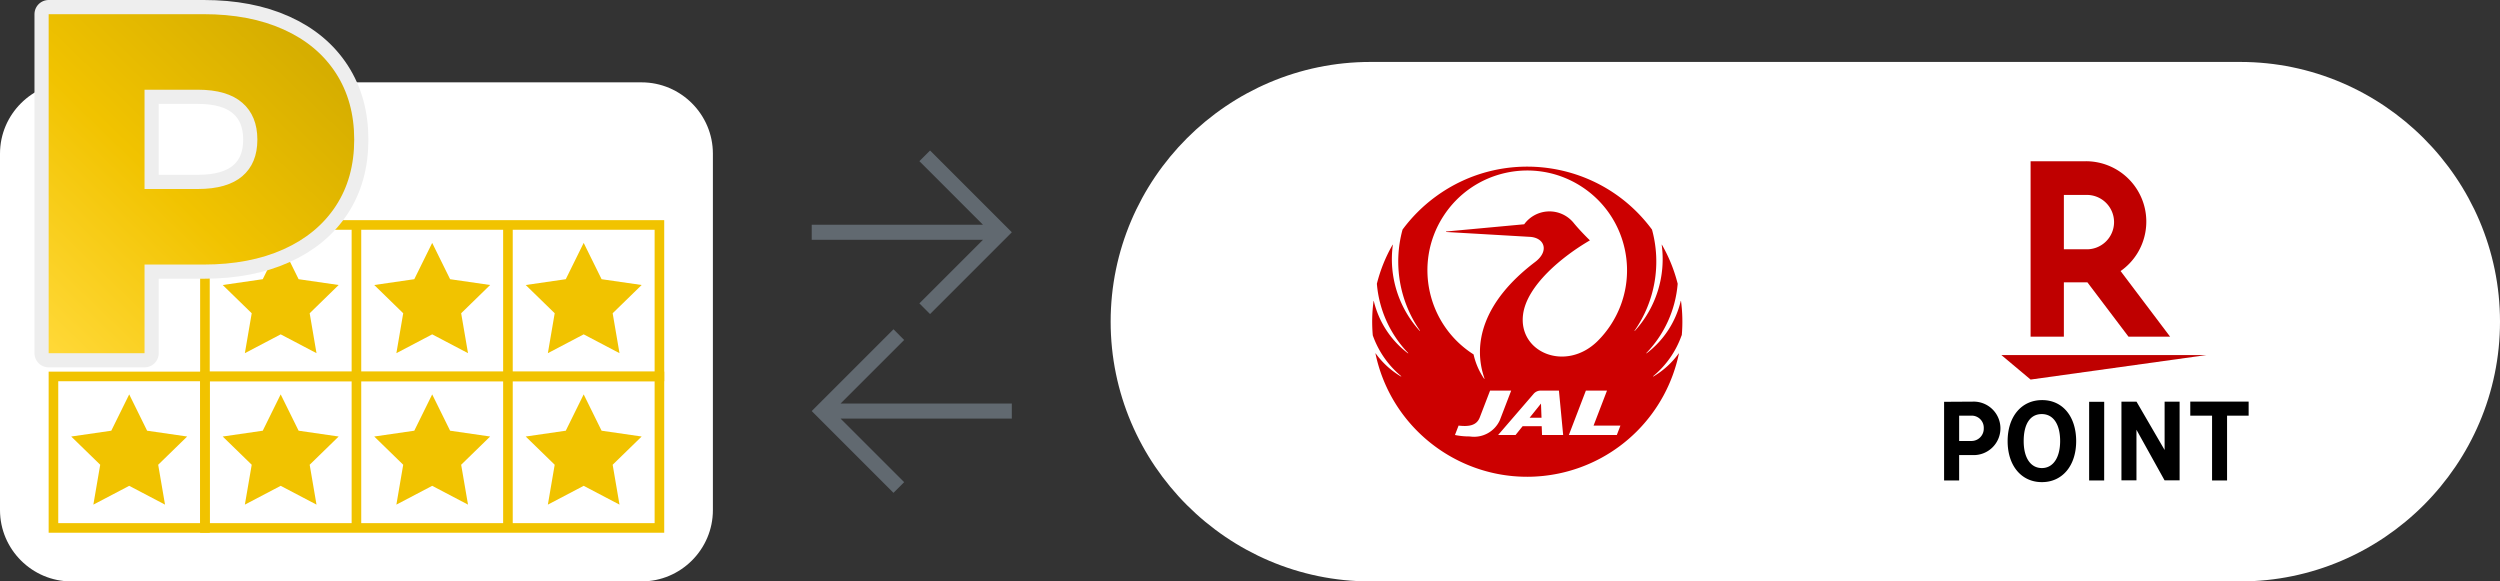
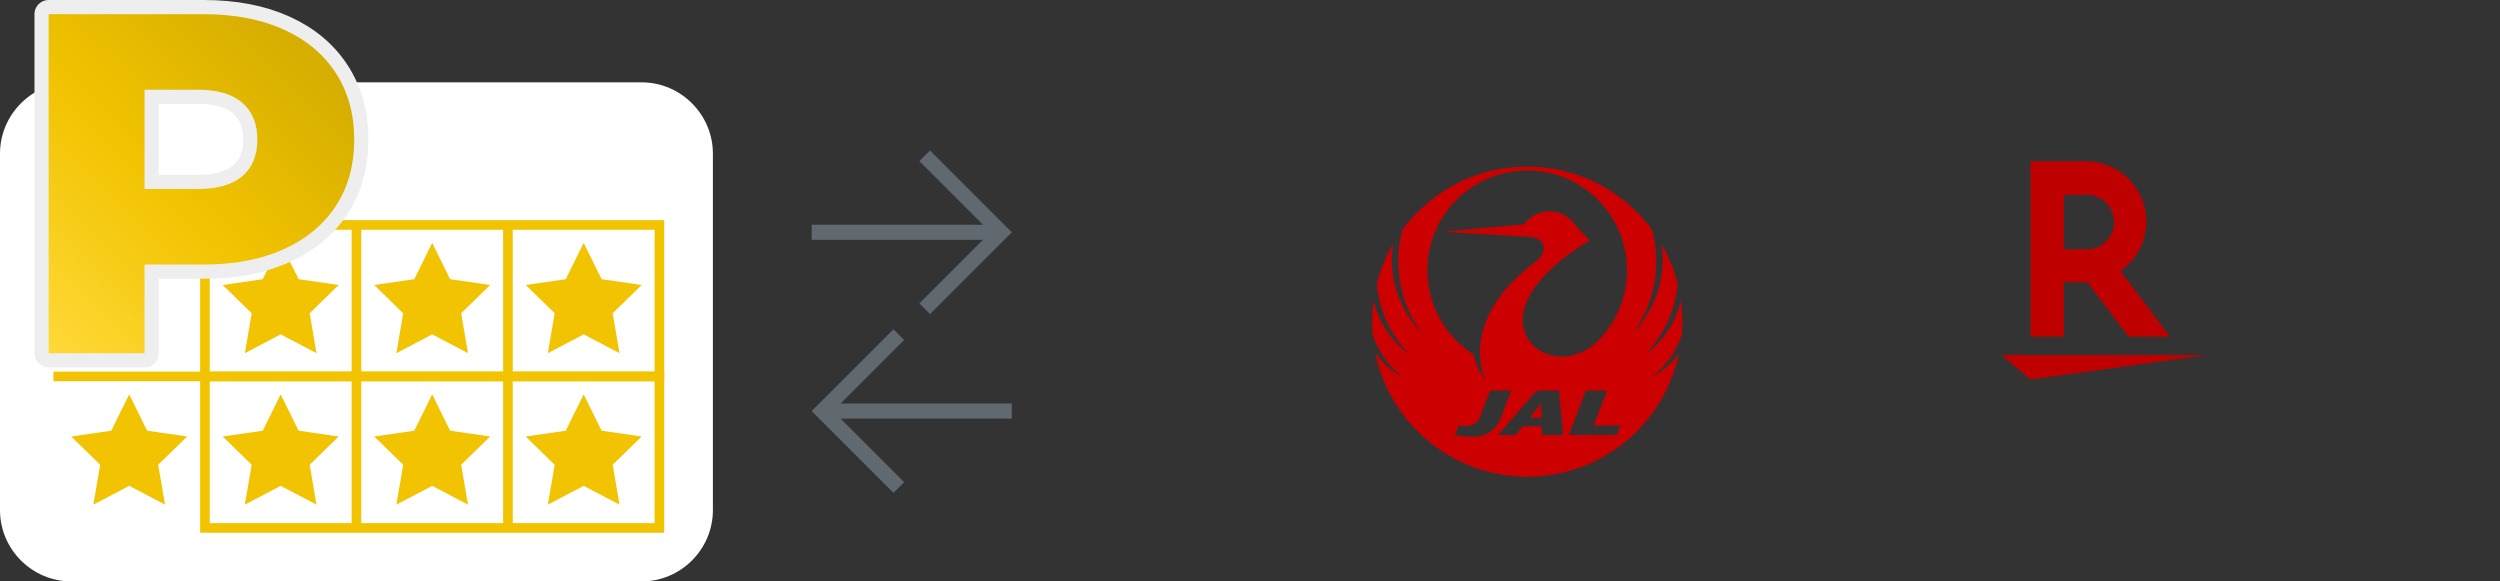
<svg xmlns="http://www.w3.org/2000/svg" xml:space="preserve" width="350" height="81.397">
  <rect width="100%" height="100%" fill="#333333" stroke="none" />
-   <path fill="#FFF" d="M191.853 81.397c-19.999 0-36.362-16.363-36.362-36.362s16.363-36.362 36.362-36.362h121.785C333.636 8.673 350 25.036 350 45.035s-16.363 36.362-36.362 36.362H191.853z" />
  <path fill="#616970" d="m128.714 42.474 1.494 1.495 9.956-9.958v.003l1.49-1.494-1.49-1.497v.005l-9.956-9.957-1.494 1.495 8.901 8.895h-23.974v2.115h23.974zm-2.132 5.121-1.494-1.496-9.955 9.954-1.492 1.495 1.492 1.493 9.955 9.957 1.494-1.495-8.9-8.897h23.972v-2.114h-23.972z" />
  <path fill="#FFF" d="M0 21.51c0-5.49 4.492-9.981 9.981-9.981h79.843c5.49 0 9.981 4.491 9.981 9.981v49.906c0 5.49-4.491 9.981-9.981 9.981H9.981C4.492 81.397 0 76.906 0 71.416V21.51z" />
  <g fill="none" stroke="#F1C300" stroke-miterlimit="10" stroke-width="1.344">
    <path d="M71.111 52.701h21.208v21.21H71.111zm-21.21 0h21.21v21.21h-21.21zm-21.21 0h21.21v21.21h-21.21z" />
-     <path d="M71.111 31.494h21.208v21.208H71.111zm-21.21 0h21.21v21.208h-21.21zm-21.21 0h21.21v21.208h-21.21zM7.483 52.701h21.208v21.21H7.483z" />
+     <path d="M71.111 31.494h21.208v21.208H71.111zm-21.21 0h21.21v21.208h-21.21zm-21.21 0h21.21v21.208h-21.21zM7.483 52.701h21.208H7.483z" />
  </g>
  <path fill="#F1C300" d="m81.715 55.214 2.508 5.085 5.609.813-4.059 3.953.957 5.583-5.015-2.633-5.015 2.633.957-5.583-4.059-3.953 5.61-.813zm-21.208 0 2.508 5.085 5.604.813-4.056 3.953.959 5.583-5.015-2.633-5.014 2.633.956-5.583-4.056-3.953L58 60.299zm-21.212 0 2.51 5.085 5.607.813-4.058 3.953.956 5.583-5.015-2.633-5.015 2.633.96-5.583-4.062-3.953 5.608-.813zm42.42-21.208 2.508 5.082 5.609.812-4.059 3.955.957 5.589-5.015-2.636-5.015 2.636.957-5.589-4.059-3.955 5.61-.812zm-21.208 0 2.508 5.082 5.604.812-4.056 3.955.959 5.589-5.015-2.636-5.014 2.636.956-5.589-4.056-3.955L58 39.088zm-21.212 0 2.51 5.082 5.607.812-4.058 3.955.956 5.589-5.015-2.636-5.015 2.636.96-5.589-4.062-3.955 5.608-.812zM18.09 55.214l2.505 5.085 5.609.813-4.058 3.953.957 5.583-5.013-2.633-5.019 2.633.958-5.583-4.059-3.953 5.61-.813z" />
  <path fill="none" stroke="#EEE" stroke-linecap="round" stroke-linejoin="round" stroke-miterlimit="10" stroke-width="3.971" d="M39.693 4.124c3.164 1.421 5.604 3.456 7.321 6.101 1.716 2.642 2.575 5.751 2.575 9.321 0 3.573-.858 6.669-2.575 9.288-1.716 2.621-4.157 4.646-7.321 6.067-3.164 1.424-6.892 2.136-11.188 2.136h-8.27v12.408H6.812V1.985h21.693c4.296 0 8.024.711 11.188 2.139zm-5.765 20.54c1.401-1.197 2.104-2.903 2.104-5.119s-.703-3.934-2.104-5.152c-1.401-1.223-3.479-1.833-6.235-1.833h-7.458v13.9h7.458c2.756 0 4.834-.599 6.235-1.796z" />
  <linearGradient id="a" x1=".96" x2="38.68" y1="42.473" y2="3.429" gradientUnits="userSpaceOnUse">
    <stop offset="0" style="stop-color:#ffd836" />
    <stop offset=".503" style="stop-color:#f1c300" />
    <stop offset="1" style="stop-color:#d6ae00" />
  </linearGradient>
  <path fill="url(#a)" d="M39.693 4.124c3.164 1.421 5.604 3.456 7.321 6.101 1.716 2.642 2.575 5.751 2.575 9.321 0 3.573-.858 6.669-2.575 9.288-1.716 2.621-4.157 4.646-7.321 6.067-3.164 1.424-6.892 2.136-11.188 2.136h-8.27v12.408H6.812V1.985h21.693c4.296 0 8.024.711 11.188 2.139zm-5.765 20.54c1.401-1.197 2.104-2.903 2.104-5.119s-.703-3.934-2.104-5.152c-1.401-1.223-3.479-1.833-6.235-1.833h-7.458v13.9h7.458c2.756 0 4.834-.599 6.235-1.796z" />
-   <path d="M311.789 58.198v9.066h-2.1v-9.066h-3.05v-1.97h8.171v1.97h-3.021zm-12.678-1.969 3.935 6.768v-6.768h2.1v11.014h-2.109l-3.932-7.078v7.078h-2.103V56.229h2.109zm-4.528 11.036h-2.104V56.253h2.109l-.005 11.012zm-3.919-5.503c0 3.428-1.924 5.736-4.798 5.736-2.88 0-4.798-2.309-4.798-5.736 0-3.432 1.929-5.749 4.829-5.749s4.767 2.326 4.767 5.749zm-7.347 0c0 2.357.982 3.767 2.549 3.767s2.554-1.453 2.554-3.786c0-2.326-.94-3.772-2.569-3.772s-2.534 1.39-2.534 3.791zm-7.15-5.533a3.744 3.744 0 1 1 0 7.482h-1.887v3.554h-2.107V56.253l3.994-.024zm-.134 5.508a1.724 1.724 0 0 0 1.695-1.752v-.04a1.692 1.692 0 0 0-1.629-1.754h-1.819v3.551l1.753-.005z" />
  <path fill="#BF0000" d="m284.284 53.138-4.09-3.428h28.694zm4.658-6.006v-7.608h3.293l5.755 7.608h5.823l-6.93-9.184c3.825-2.678 4.748-7.953 2.067-11.775a8.458 8.458 0 0 0-6.964-3.6h-7.703v24.558h4.659zm0-19.838h3.045a3.806 3.806 0 1 1 0 7.604h-3.045v-7.604z" />
  <g transform="translate(-232.211 -429.624)">
    <circle cx="446.043" cy="474.659" r="23.153" fill="none" />
    <path fill="#C00" d="M446.358 488.103h1.665l-.074-1.981-1.591 1.981z" />
    <path fill="#C00" d="M467.659 476.574a21.982 21.982 0 0 0-.105-4.804c0-.027-.033-.027-.04 0a12.956 12.956 0 0 1-4.774 7.315c-.009.009-.028.009-.037 0a.035.035 0 0 1 .004-.043 15.83 15.83 0 0 0 4.379-9.693 21.447 21.447 0 0 0-2.202-5.457c-.015-.021-.038-.016-.034.016a14.888 14.888 0 0 1-3.762 12.038c-.007.013-.023.02-.034.007-.013-.007-.018-.019-.01-.031 0 0 .001-.005.004-.005a16.902 16.902 0 0 0 2.443-14.15c-7.12-9.645-20.71-11.688-30.352-4.567a21.707 21.707 0 0 0-4.572 4.567 16.916 16.916 0 0 0 2.444 14.15c.01.012.007.029-.003.036-.011.009-.027.006-.037-.007a14.89 14.89 0 0 1-3.763-12.038c0-.031-.02-.036-.034-.016a21.405 21.405 0 0 0-2.2 5.457 15.82 15.82 0 0 0 4.377 9.693c.012.012.013.027.004.036-.009.016-.026.016-.036.007a12.954 12.954 0 0 1-4.774-7.315c0-.027-.036-.027-.036 0a21.736 21.736 0 0 0-.108 4.804 13.06 13.06 0 0 0 3.969 5.706c.031.03 0 .068-.03.05a11.788 11.788 0 0 1-3.534-3.226c-.014-.019-.038-.01-.031.013 2.462 11.73 13.967 19.249 25.701 16.789a21.7 21.7 0 0 0 16.785-16.789c0-.022-.016-.031-.029-.013a11.756 11.756 0 0 1-3.538 3.226c-.033.019-.057-.02-.029-.05a13.032 13.032 0 0 0 3.972-5.706m-29.672 14.151a9.674 9.674 0 0 1-2.06-.202l.507-1.317c1.353.156 2.518.043 2.968-1.146l1.44-3.748h2.956l-1.584 4.13a3.966 3.966 0 0 1-4.227 2.283m10.13-.203-.046-1.226h-2.675l-.984 1.226h-2.442l4.958-5.747c.224-.272.554-.439.909-.464h2.646l.592 6.211h-2.958zm10.472 0h-6.715l2.38-6.211h2.958l-1.88 4.898h3.761l-.504 1.313zm-2.732-13.11c-4.438 4.321-11.067 1.563-10.396-3.746.519-4.089 5.533-8.164 9.33-10.373.015-.007.016-.025.008-.043-.001 0-.006 0-.008-.006-.498-.474-1.532-1.54-2.191-2.345a4.37 4.37 0 0 0-6.979.123l-10.915 1.012a.035.035 0 0 0-.033.034c0 .02.016.034.033.034l11.701.681c2.075.114 2.751 1.997.748 3.515-7.428 5.631-8.754 11.592-7.09 16.316.008.019-.003.033-.019.036-.014.007-.029 0-.038-.009a9.768 9.768 0 0 1-1.474-3.398c-6.503-4.141-8.418-12.78-4.271-19.285 4.146-6.505 12.784-8.419 19.291-4.272 6.508 4.143 8.422 12.781 4.272 19.287a13.822 13.822 0 0 1-1.968 2.437" />
  </g>
</svg>